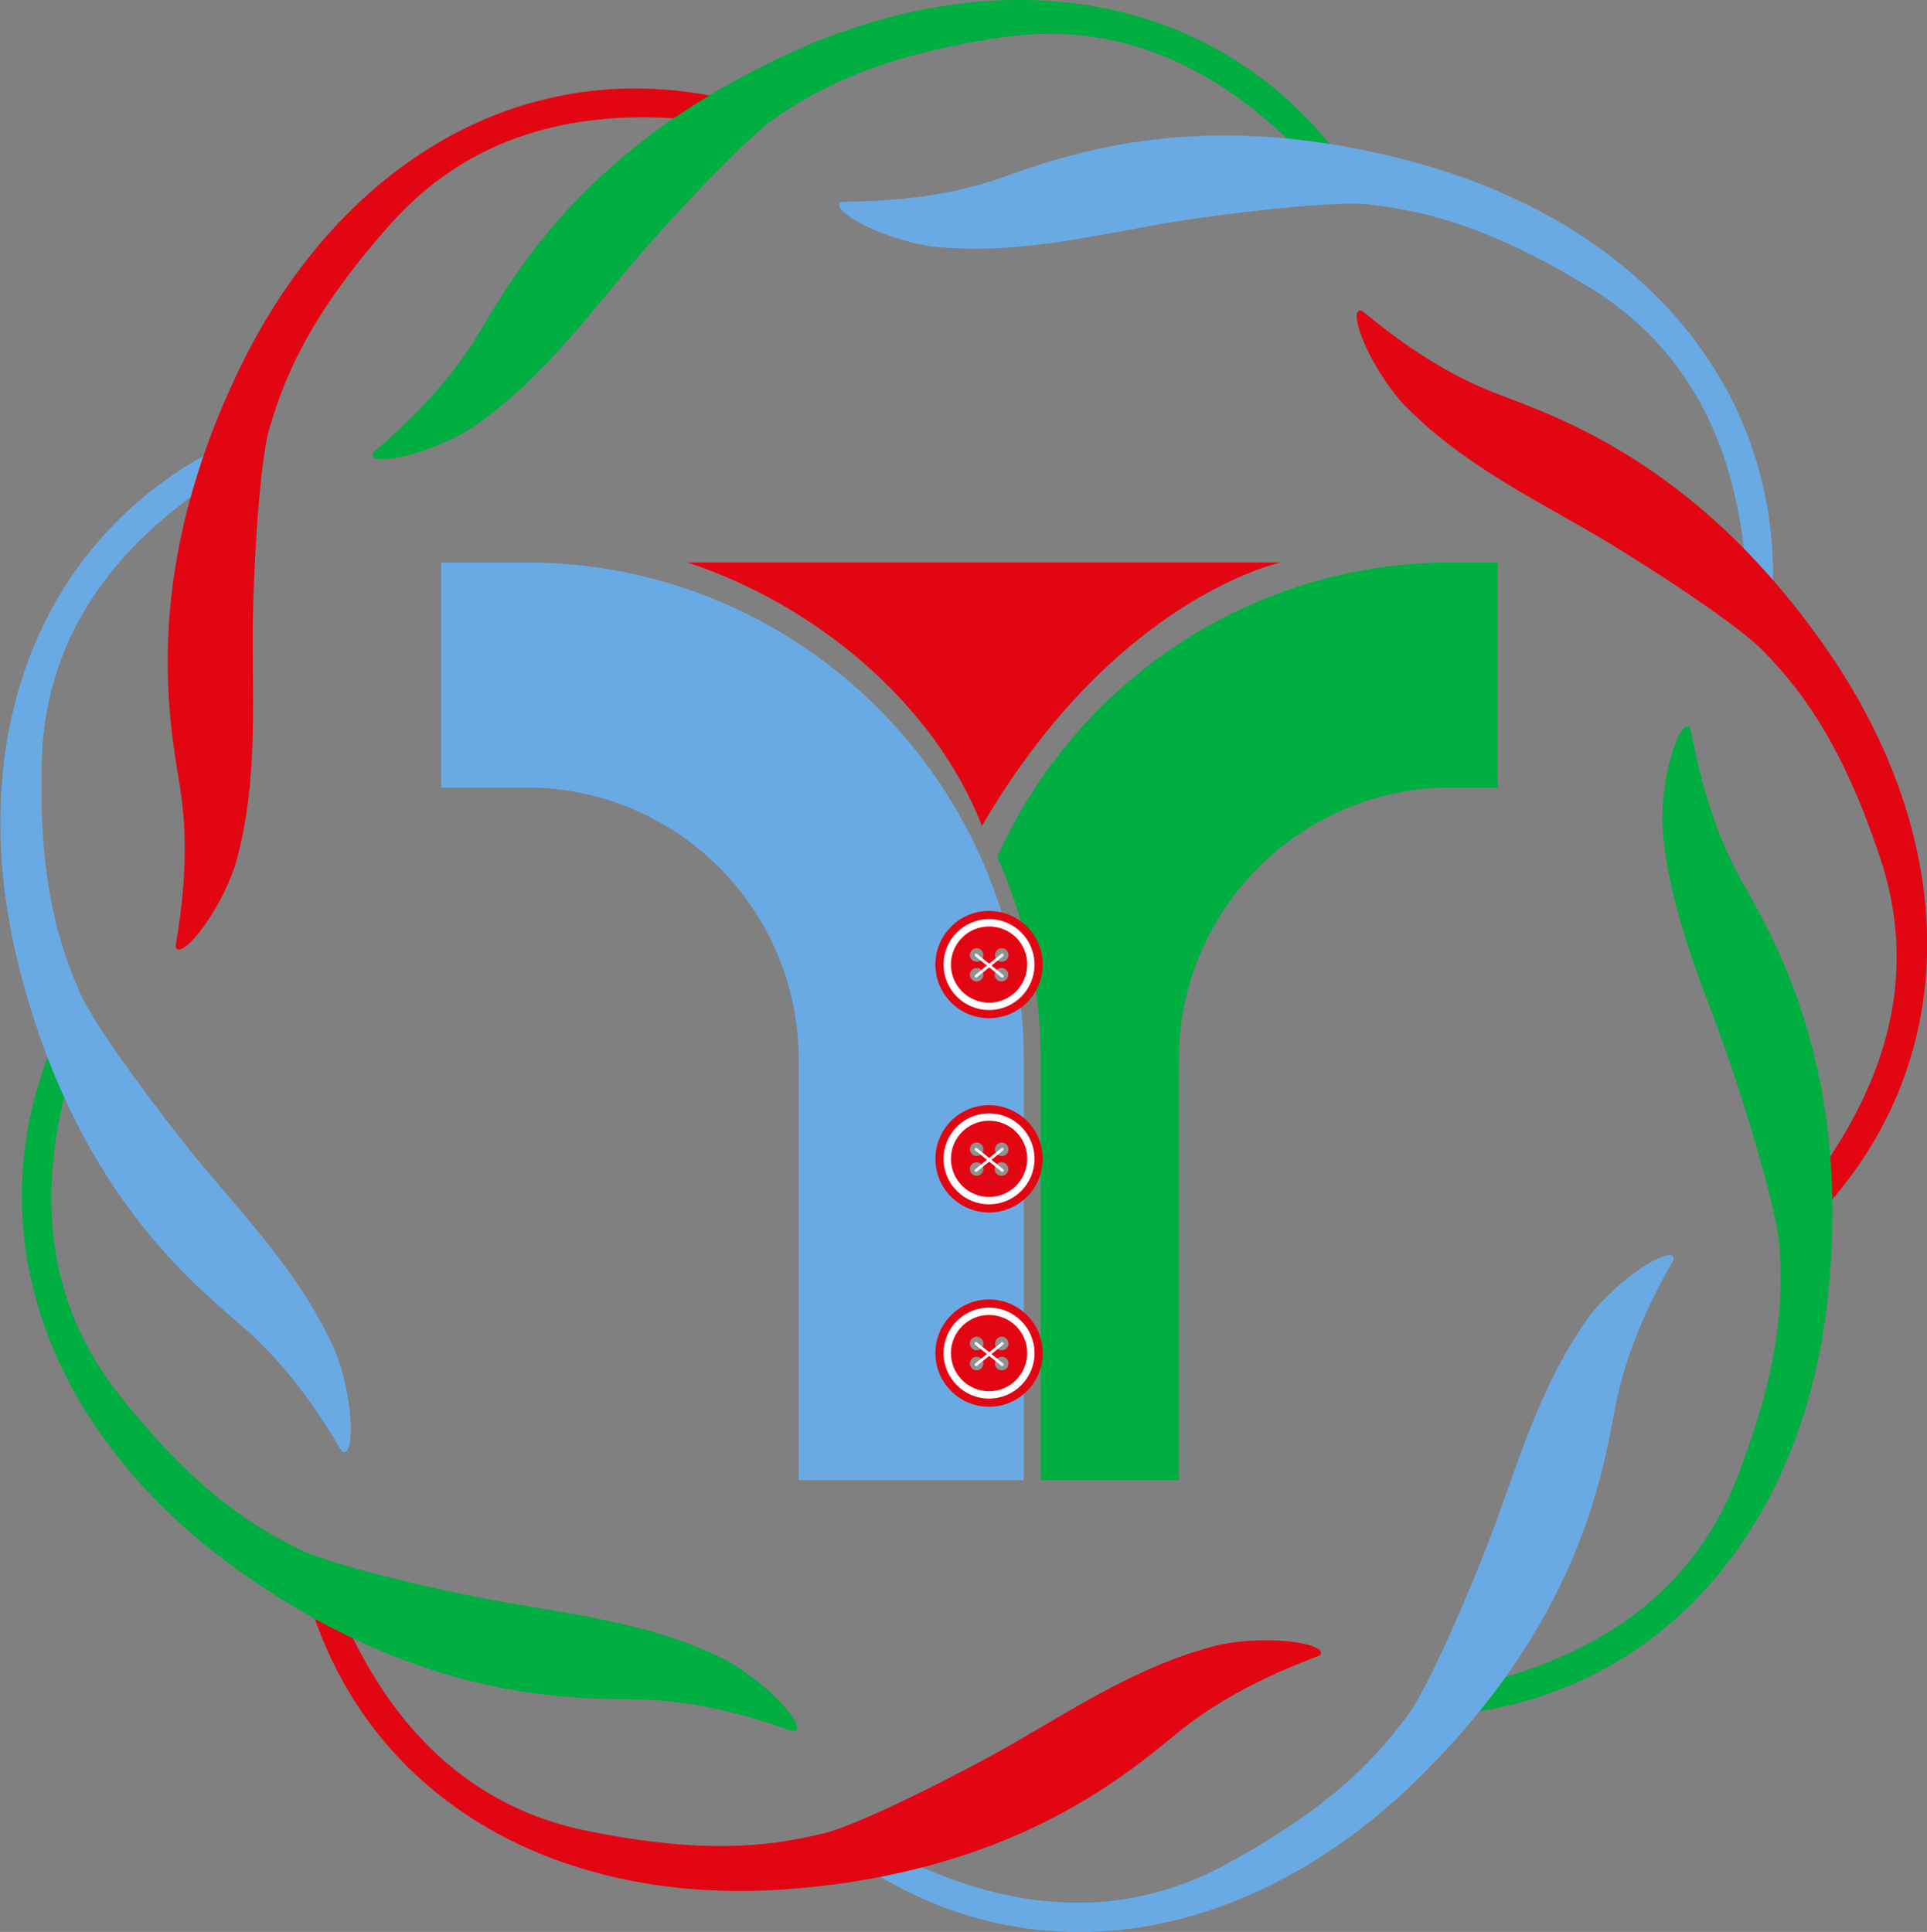
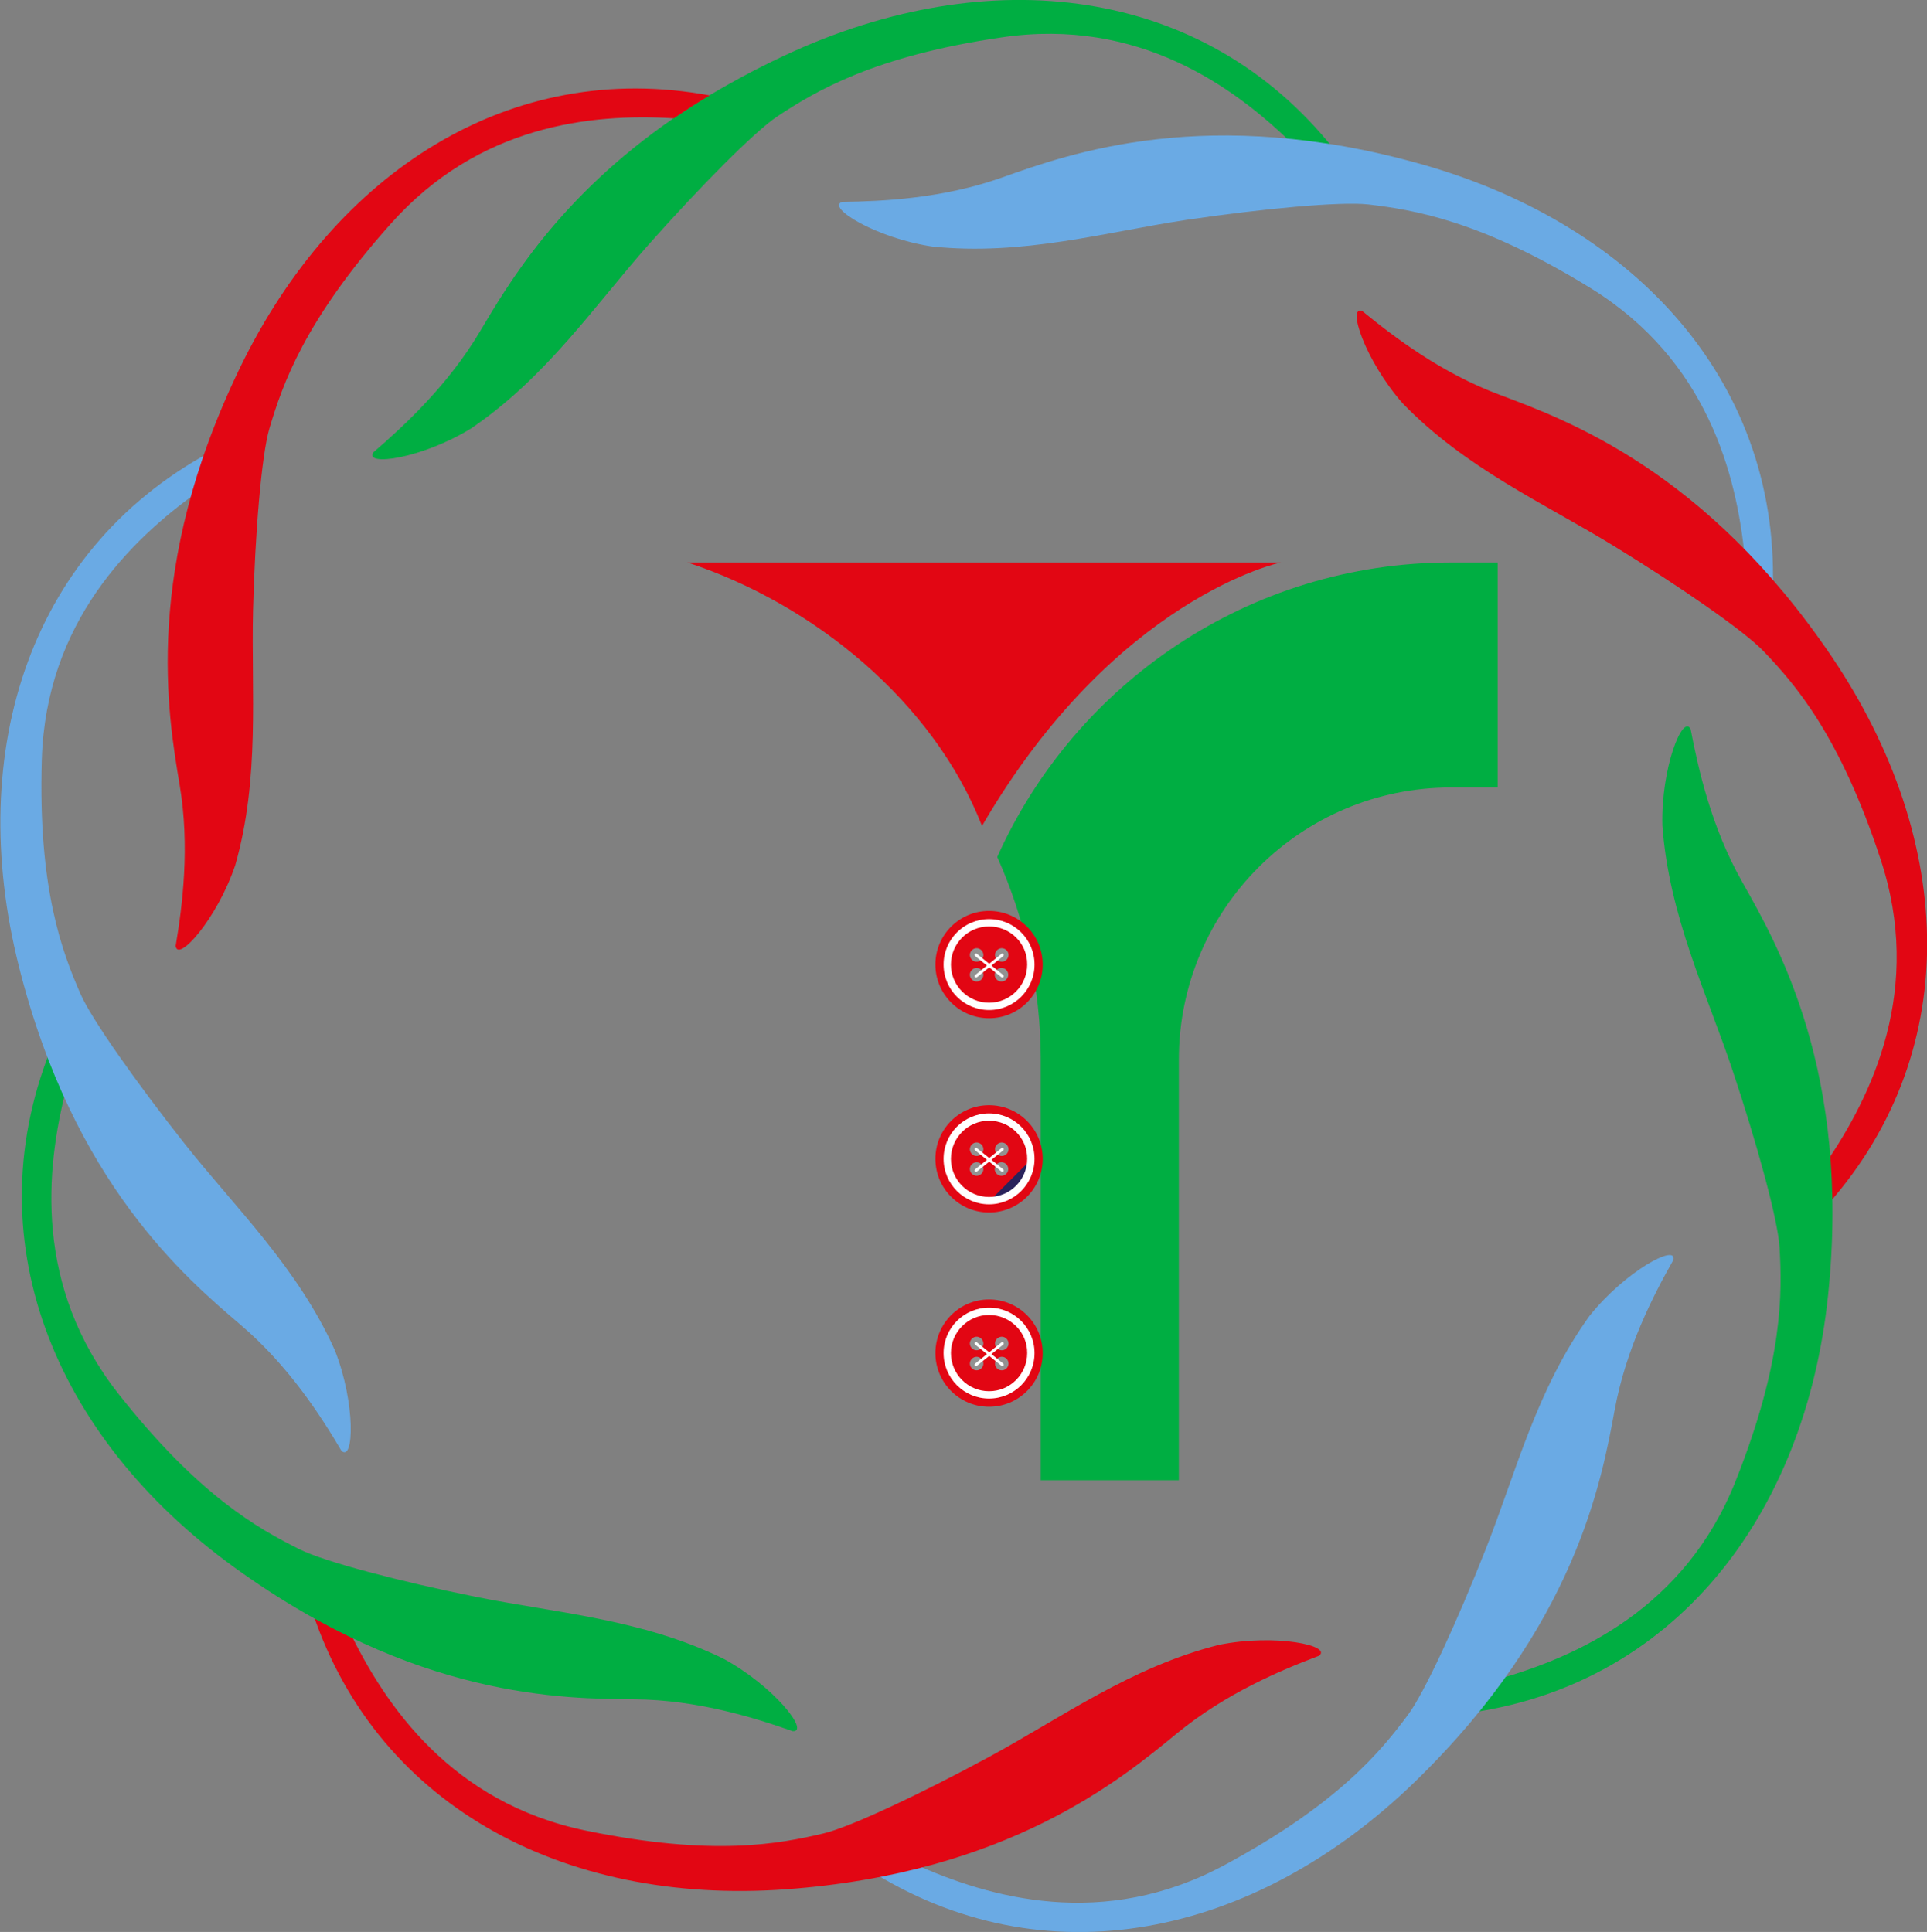
<svg xmlns="http://www.w3.org/2000/svg" version="1.1" id="katman_1" x="0px" y="0px" viewBox="0 0 682.3 684.2" style="enable-background:new 0 0 682.3 684.2;" xml:space="preserve">
  <rect x="0" y="0" width="682.3" height="684.2" fill="#808080" stroke="none" />
  <style type="text/css">
	.st0{fill-rule:evenodd;clip-rule:evenodd;fill:#E20613;}
	.st1{fill:#00AE42;}
	.st2{fill:#6AAAE4;}
	.st3{fill:#E20613;}
	.st4{fill:#29235C;}
	.st5{fill:#FFFFFF;}
	.st6{fill:#929191;}
	.st7{fill-rule:evenodd;clip-rule:evenodd;fill:#6AAAE4;}
	.st8{fill-rule:evenodd;clip-rule:evenodd;fill:#00AE42;}
</style>
  <g>
    <g>
      <path class="st0" d="M243.4,199.2h210.1c0,0-58.6,12.2-105.8,93.3C330.5,248.5,288,213.8,243.4,199.2z" />
      <path class="st1" d="M513.7,199.2c-71.5,0-133.1,42.9-160.6,104.3c9.8,21.9,15.4,46.1,15.4,71.7v149h48.9v-149    c0-53.1,43.2-96.3,96.3-96.3h16.6v-79.7L513.7,199.2L513.7,199.2z" />
-       <path class="st2" d="M362.5,524.2h-79.7v-149c0-53.1-43.2-96.3-96.3-96.3h-30.3v-79.7h30.3c97,0,176,78.9,176,176V524.2z" />
      <g>
        <g>
          <ellipse class="st3" cx="350.2" cy="341.6" rx="19" ry="19" />
        </g>
        <g>
          <g>
            <path class="st4" d="M350.2,356.7c-8.3,0-15.1-6.8-15.1-15.1c0-8.3,6.8-15.1,15.1-15.1c8.3,0,15.1,6.8,15.1,15.1       C365.4,349.9,358.6,356.7,350.2,356.7z M350.2,327.1c-8,0-14.5,6.5-14.5,14.5s6.5,14.5,14.5,14.5s14.5-6.5,14.5-14.5       S358.3,327.1,350.2,327.1z" />
            <path class="st5" d="M350.2,357.7c-8.9,0-16.1-7.2-16.1-16.1s7.2-16.1,16.1-16.1s16.1,7.2,16.1,16.1S359.1,357.7,350.2,357.7z        M350.2,328.1c-7.5,0-13.5,6.1-13.5,13.5c0,7.5,6.1,13.5,13.5,13.5c7.5,0,13.5-6.1,13.5-13.5       C363.8,334.1,357.7,328.1,350.2,328.1z" />
          </g>
        </g>
        <g>
          <path class="st6" d="M345.8,340.6c-1.3,0-2.4-1.1-2.4-2.4s1.1-2.4,2.4-2.4s2.4,1.1,2.4,2.4S347.1,340.6,345.8,340.6z" />
        </g>
        <g>
          <path class="st6" d="M345.8,336.8c-0.8,0-1.4,0.6-1.4,1.4s0.6,1.4,1.4,1.4s1.4-0.6,1.4-1.4S346.6,336.8,345.8,336.8z" />
        </g>
        <g>
          <path class="st6" d="M354.7,340.6c-1.3,0-2.4-1.1-2.4-2.4s1.1-2.4,2.4-2.4s2.4,1.1,2.4,2.4S356,340.6,354.7,340.6z" />
        </g>
        <g>
          <path class="st6" d="M354.7,336.8c-0.8,0-1.4,0.6-1.4,1.4s0.6,1.4,1.4,1.4s1.4-0.6,1.4-1.4S355.4,336.8,354.7,336.8z" />
        </g>
        <g>
          <path class="st6" d="M345.8,347.6c-1.3,0-2.4-1.1-2.4-2.4s1.1-2.4,2.4-2.4s2.4,1.1,2.4,2.4S347.1,347.6,345.8,347.6z" />
        </g>
        <g>
          <path class="st6" d="M345.8,343.8c-0.8,0-1.4,0.6-1.4,1.4s0.6,1.4,1.4,1.4s1.4-0.6,1.4-1.4S346.6,343.8,345.8,343.8z" />
        </g>
        <g>
          <ellipse class="st6" cx="354.6" cy="345.2" rx="2.4" ry="2.4" />
        </g>
        <g>
          <circle class="st6" cx="354.7" cy="345.2" r="1.4" />
        </g>
        <g>
          <g>
            <path class="st5" d="M345.6,346.2c-0.1,0-0.3-0.1-0.4-0.2c-0.2-0.2-0.1-0.5,0.1-0.7l9.3-7.5c0.2-0.2,0.5-0.1,0.7,0.1       s0.1,0.5-0.1,0.7l-9.3,7.5C345.8,346.1,345.7,346.2,345.6,346.2z" />
          </g>
        </g>
        <g>
          <g>
            <path class="st5" d="M354.9,346.2c-0.1,0-0.2,0-0.3-0.1l-9.3-7.5c-0.2-0.2-0.3-0.5-0.1-0.7c0.2-0.2,0.5-0.3,0.7-0.1l9.3,7.5       c0.2,0.2,0.3,0.5,0.1,0.7C355.2,346.1,355.1,346.2,354.9,346.2z" />
          </g>
        </g>
      </g>
      <g>
        <g>
          <ellipse class="st3" cx="350.2" cy="410.4" rx="19" ry="19" />
        </g>
        <g>
          <g>
-             <path class="st4" d="M350.2,425.5c-8.3,0-15.1-6.8-15.1-15.1c0-8.3,6.8-15.1,15.1-15.1c8.3,0,15.1,6.8,15.1,15.1       C365.4,418.7,358.6,425.5,350.2,425.5z M350.2,395.9c-8,0-14.5,6.5-14.5,14.5s6.5,14.5,14.5,14.5s14.5-6.5,14.5-14.5       C364.8,402.4,358.3,395.9,350.2,395.9z" />
+             <path class="st4" d="M350.2,425.5c-8.3,0-15.1-6.8-15.1-15.1c0-8.3,6.8-15.1,15.1-15.1c8.3,0,15.1,6.8,15.1,15.1       z M350.2,395.9c-8,0-14.5,6.5-14.5,14.5s6.5,14.5,14.5,14.5s14.5-6.5,14.5-14.5       C364.8,402.4,358.3,395.9,350.2,395.9z" />
            <path class="st5" d="M350.2,426.5c-8.9,0-16.1-7.2-16.1-16.1s7.2-16.1,16.1-16.1s16.1,7.2,16.1,16.1S359.1,426.5,350.2,426.5z        M350.2,396.9c-7.5,0-13.5,6.1-13.5,13.5c0,7.5,6.1,13.5,13.5,13.5c7.5,0,13.5-6.1,13.5-13.5       C363.8,403,357.7,396.9,350.2,396.9z" />
          </g>
        </g>
        <g>
          <path class="st6" d="M345.8,409.4c-1.3,0-2.4-1.1-2.4-2.4s1.1-2.4,2.4-2.4s2.4,1.1,2.4,2.4S347.1,409.4,345.8,409.4z" />
        </g>
        <g>
          <path class="st6" d="M345.8,405.6c-0.8,0-1.4,0.6-1.4,1.4s0.6,1.4,1.4,1.4s1.4-0.6,1.4-1.4S346.6,405.6,345.8,405.6z" />
        </g>
        <g>
          <path class="st6" d="M354.7,409.4c-1.3,0-2.4-1.1-2.4-2.4s1.1-2.4,2.4-2.4s2.4,1.1,2.4,2.4S356,409.4,354.7,409.4z" />
        </g>
        <g>
          <path class="st6" d="M354.7,405.6c-0.8,0-1.4,0.6-1.4,1.4s0.6,1.4,1.4,1.4s1.4-0.6,1.4-1.4S355.4,405.6,354.7,405.6z" />
        </g>
        <g>
          <path class="st6" d="M345.8,416.4c-1.3,0-2.4-1.1-2.4-2.4s1.1-2.4,2.4-2.4s2.4,1.1,2.4,2.4S347.1,416.4,345.8,416.4z" />
        </g>
        <g>
          <path class="st6" d="M345.8,412.7c-0.8,0-1.4,0.6-1.4,1.4s0.6,1.4,1.4,1.4s1.4-0.6,1.4-1.4S346.6,412.7,345.8,412.7z" />
        </g>
        <g>
          <ellipse class="st6" cx="354.6" cy="414" rx="2.4" ry="2.4" />
        </g>
        <g>
          <circle class="st6" cx="354.7" cy="414" r="1.4" />
        </g>
        <g>
          <g>
            <path class="st5" d="M345.6,415c-0.1,0-0.3-0.1-0.4-0.2c-0.2-0.2-0.1-0.5,0.1-0.7l9.3-7.5c0.2-0.2,0.5-0.1,0.7,0.1       s0.1,0.5-0.1,0.7l-9.3,7.5C345.8,415,345.7,415,345.6,415z" />
          </g>
        </g>
        <g>
          <g>
            <path class="st5" d="M354.9,415c-0.1,0-0.2,0-0.3-0.1l-9.3-7.5c-0.2-0.2-0.3-0.5-0.1-0.7c0.2-0.2,0.5-0.3,0.7-0.1l9.3,7.5       c0.2,0.2,0.3,0.5,0.1,0.7C355.2,414.9,355.1,415,354.9,415z" />
          </g>
        </g>
      </g>
      <g>
        <g>
          <ellipse class="st3" cx="350.2" cy="479.2" rx="19" ry="19" />
        </g>
        <g>
          <g>
            <path class="st4" d="M350.2,494.3c-8.3,0-15.1-6.8-15.1-15.1c0-8.3,6.8-15.1,15.1-15.1c8.3,0,15.1,6.8,15.1,15.1       C365.4,487.6,358.6,494.3,350.2,494.3z M350.2,464.7c-8,0-14.5,6.5-14.5,14.5s6.5,14.5,14.5,14.5s14.5-6.5,14.5-14.5       S358.3,464.7,350.2,464.7z" />
            <path class="st5" d="M350.2,495.3c-8.9,0-16.1-7.2-16.1-16.1s7.2-16.1,16.1-16.1s16.1,7.2,16.1,16.1S359.1,495.3,350.2,495.3z        M350.2,465.7c-7.5,0-13.5,6.1-13.5,13.5c0,7.5,6.1,13.5,13.5,13.5c7.5,0,13.5-6.1,13.5-13.5       C363.8,471.8,357.7,465.7,350.2,465.7z" />
          </g>
        </g>
        <g>
          <path class="st6" d="M345.8,478.2c-1.3,0-2.4-1.1-2.4-2.4s1.1-2.4,2.4-2.4s2.4,1.1,2.4,2.4S347.1,478.2,345.8,478.2z" />
        </g>
        <g>
          <path class="st6" d="M345.8,474.5c-0.8,0-1.4,0.6-1.4,1.4s0.6,1.4,1.4,1.4s1.4-0.6,1.4-1.4S346.6,474.5,345.8,474.5z" />
        </g>
        <g>
          <path class="st6" d="M354.7,478.2c-1.3,0-2.4-1.1-2.4-2.4s1.1-2.4,2.4-2.4s2.4,1.1,2.4,2.4S356,478.2,354.7,478.2z" />
        </g>
        <g>
          <path class="st6" d="M354.7,474.5c-0.8,0-1.4,0.6-1.4,1.4s0.6,1.4,1.4,1.4s1.4-0.6,1.4-1.4S355.4,474.5,354.7,474.5z" />
        </g>
        <g>
          <path class="st6" d="M345.8,485.3c-1.3,0-2.4-1.1-2.4-2.4s1.1-2.4,2.4-2.4s2.4,1.1,2.4,2.4S347.1,485.3,345.8,485.3z" />
        </g>
        <g>
          <path class="st6" d="M345.8,481.5c-0.8,0-1.4,0.6-1.4,1.4s0.6,1.4,1.4,1.4s1.4-0.6,1.4-1.4S346.6,481.5,345.8,481.5z" />
        </g>
        <g>
          <ellipse class="st6" cx="354.7" cy="482.9" rx="2.4" ry="2.4" />
        </g>
        <g>
          <circle class="st6" cx="354.7" cy="482.9" r="1.4" />
        </g>
        <g>
          <g>
            <path class="st5" d="M345.6,483.8c-0.1,0-0.3-0.1-0.4-0.2c-0.2-0.2-0.1-0.5,0.1-0.7l9.3-7.5c0.2-0.2,0.5-0.1,0.7,0.1       s0.1,0.5-0.1,0.7l-9.3,7.5C345.8,483.8,345.7,483.8,345.6,483.8z" />
          </g>
        </g>
        <g>
          <g>
            <path class="st5" d="M354.9,483.8c-0.1,0-0.2,0-0.3-0.1l-9.3-7.5c-0.2-0.2-0.3-0.5-0.1-0.7c0.2-0.2,0.5-0.3,0.7-0.1l9.3,7.5       c0.2,0.2,0.3,0.5,0.1,0.7C355.2,483.8,355.1,483.8,354.9,483.8z" />
          </g>
        </g>
      </g>
      <g>
        <path class="st1" d="M281.4,18c-11.1,5-21,10.3-30.1,15.7c-4.5,2.7-8.7,5.4-12.7,8.1c-40.7,28-58.6,58.7-68.6,75.5     c-11.3,19.1-26.9,33.5-37.8,42.9c-3.3,5.1,17.2,2.2,34.5-8.4c26.6-18,43.7-43.4,62.8-65c18.1-20.4,37.6-40.2,45.9-45.7     c13.4-8.8,34-21.3,79.5-27.9c48-7,81.9,17.3,103.1,38.1c4.6,1,10.7,2.7,16.4,4.2C429.3-3.8,353.8-14.4,281.4,18z" />
        <path class="st7" d="M298.2,71.5c14.4-0.2,35.6-1.2,56.5-8.6c23.9-8.5,73-26.2,149.1-4.6c76.3,21.7,127.4,78.4,123.8,153     c-3.4-4.8-6.9-10-9.8-13.7c-2.9-29.6-13.3-70-54.5-95.5c-39.1-24.1-62.9-27.8-78.8-29.7c-9.9-1.1-37.6,1.5-64.6,5.5     c-28.5,4.3-57.9,12.8-89.9,9.4C310,84.3,292.4,73.3,298.2,71.5z" />
        <path class="st0" d="M482.4,110.2c11.1,9.1,28,22,48.8,29.7c23.7,8.9,72.8,26.9,117.2,92.4c44.5,65.7,47.2,141.9-3.5,196.8     c0.5-5.8,1.2-12.1,1.3-16.8c16.8-24.5,34.9-62.2,19.6-108.2c-14.4-43.7-30.2-61.8-41.3-73.4c-6.8-7.2-29.7-23-53-37.3     c-24.6-15.1-52.6-27.5-74.9-50.6C483.2,127.5,476.8,107.8,482.4,110.2z" />
        <path class="st8" d="M598.6,258.2c2.7,14.1,7.3,34.8,18.3,54.2c12.5,22.1,38.5,67.4,30.4,146.1c-8.1,78.8-55.1,139-129.2,148.4     c4.1-4.2,8.7-8.6,11.8-12.1c28.6-8,66.7-25.2,84.6-70.2c17-42.7,16.5-66.8,15.6-82.8c-0.6-9.9-8-36.8-16.6-62.6     c-9.1-27.3-22.6-54.8-24.9-86.9C588.1,272,595.8,252.7,598.6,258.2z" />
        <path class="st7" d="M592.5,446.2c-7.1,12.5-16.8,31.4-20.8,53.2c-4.6,24.9-13.8,76.3-70.6,131.5     c-56.9,55.3-131.6,71.1-194.4,30.7c5.8-0.5,12.2-1,16.8-1.6c27,12.3,67.3,23.5,109.9,0.6c40.5-21.8,55.6-40.5,65.2-53.4     c5.9-8,17.5-33.3,27.5-58.7c10.6-26.8,17.9-56.5,36.8-82.6C575.6,450.1,593.9,440.3,592.5,446.2z" />
        <path class="st0" d="M467,586.4c-13.5,5.1-33,13.3-50.2,27.4c-19.6,16.1-59.7,49.6-138.6,55.3c-79.1,5.7-146.5-30.1-168.6-101.4     c4.8,3.4,9.9,7.1,13.9,9.5c12.8,26.8,36.4,61.3,83.9,71.1c45.1,9.3,68.6,4.7,84.2,1c9.7-2.3,34.8-14.2,58.8-27.2     c25.3-13.7,50.1-31.8,81.3-39.6C451.6,578.5,471.9,582.8,467,586.4z" />
        <path class="st8" d="M280.7,613.1c-13.6-4.8-33.8-11.1-56-11.3c-25.3-0.2-77.6-0.3-141.7-46.7C18.7,508.6-9.9,437.9,19,369     c1.5,5.7,3.1,11.8,4.5,16.3C16.1,414.1,12,455.6,42,493.7c28.5,36.1,49.5,47.7,63.9,54.9c8.9,4.5,35.8,11.5,62.5,16.9     c28.2,5.7,58.8,7.8,87.7,21.9C274,597.1,286.8,613.4,280.7,613.1z" />
        <path class="st7" d="M120.9,513.8c-7.3-12.4-18.8-30.2-35.7-44.6C65.9,452.7,26,419.1,6.7,342.3c-19.4-76.9,4.2-149.5,70.6-183.7     c-2.5,5.3-5.2,11-7,15.4c-24.2,17.3-54,46.5-55.5,94.9c-1.4,46,7.3,68.4,13.7,83.1c4,9.1,20.1,31.8,37,53.2     c17.9,22.6,40,43.8,53.1,73.1C126,497.2,125.3,517.9,120.9,513.8z" />
        <path class="st3" d="M85,130.2c-34.5,71.2-25.6,122.7-21.4,147.7c3.7,21.9,1,42.9-1.4,57.1c0.7,6,14.6-9.4,21.1-28.6     c8.8-30.9,5.6-61.4,6.3-90.2c0.7-27.3,3-55,5.8-64.5c4.6-15.4,12.3-38.1,43-72.5c31.1-34.9,70.8-39.1,100.2-37.3     c4-2.7,8.2-5.5,12.7-8.1C180.9,20.7,118.7,60.7,85,130.2z" />
      </g>
    </g>
  </g>
</svg>